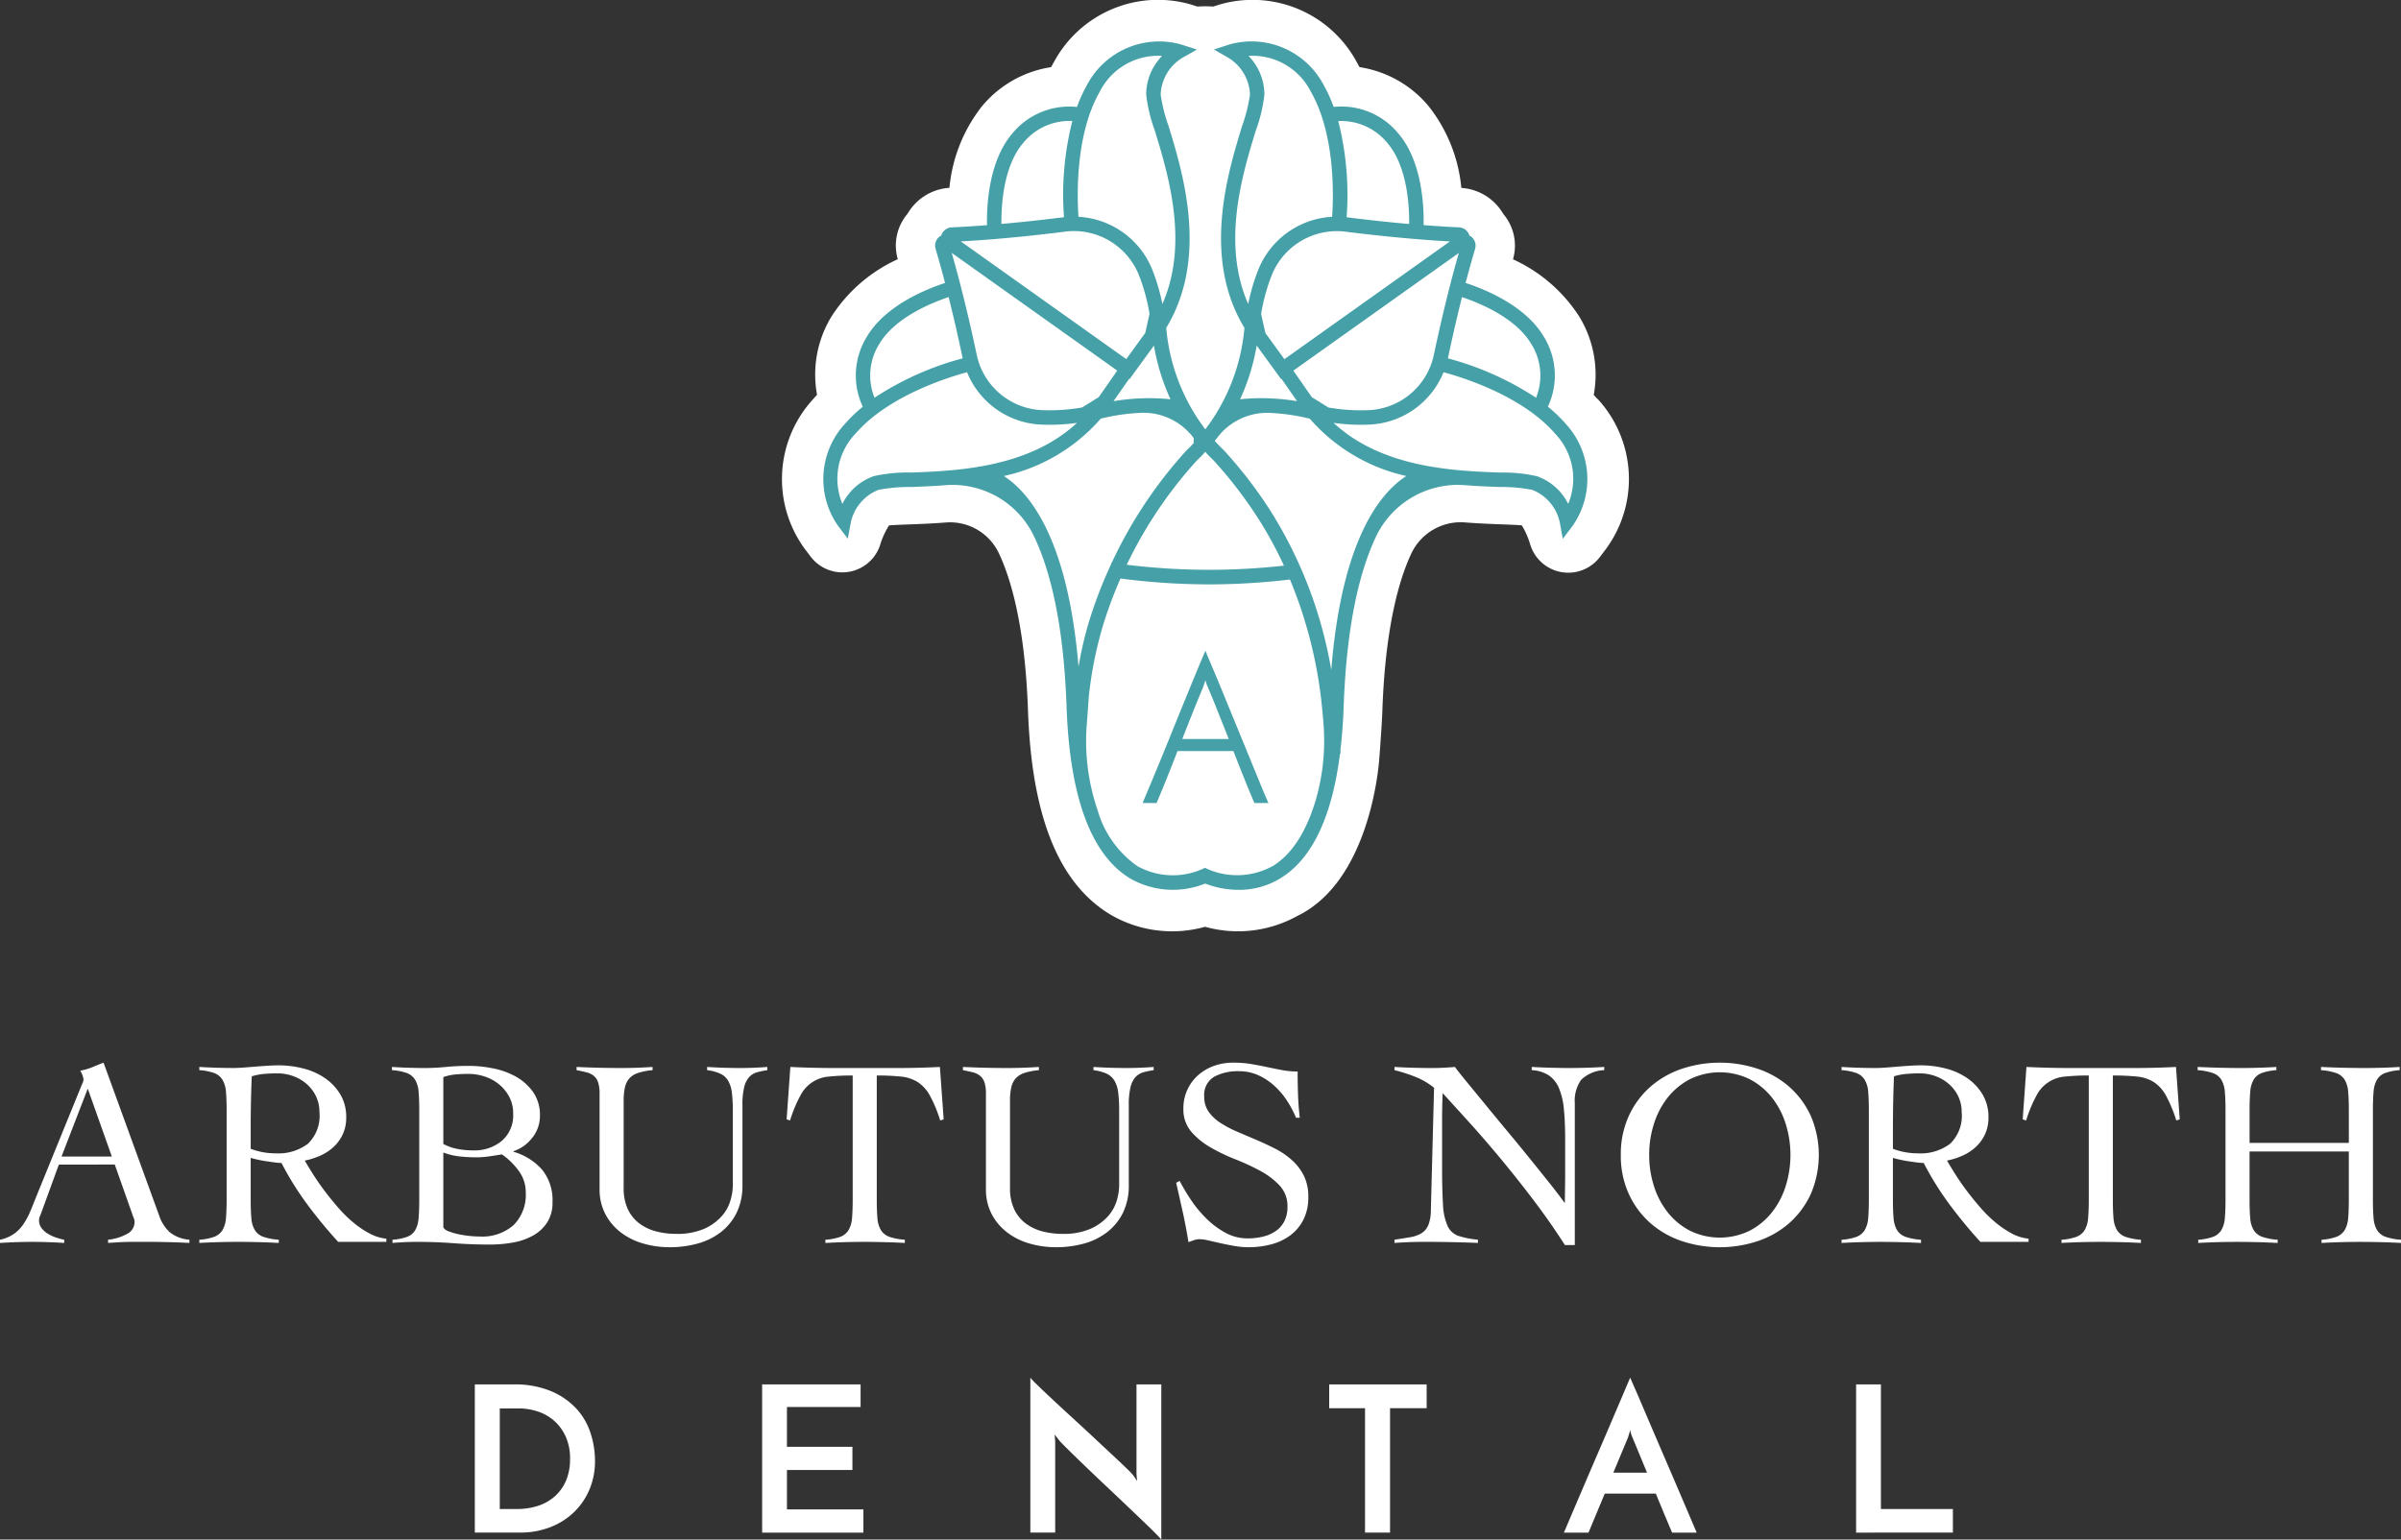
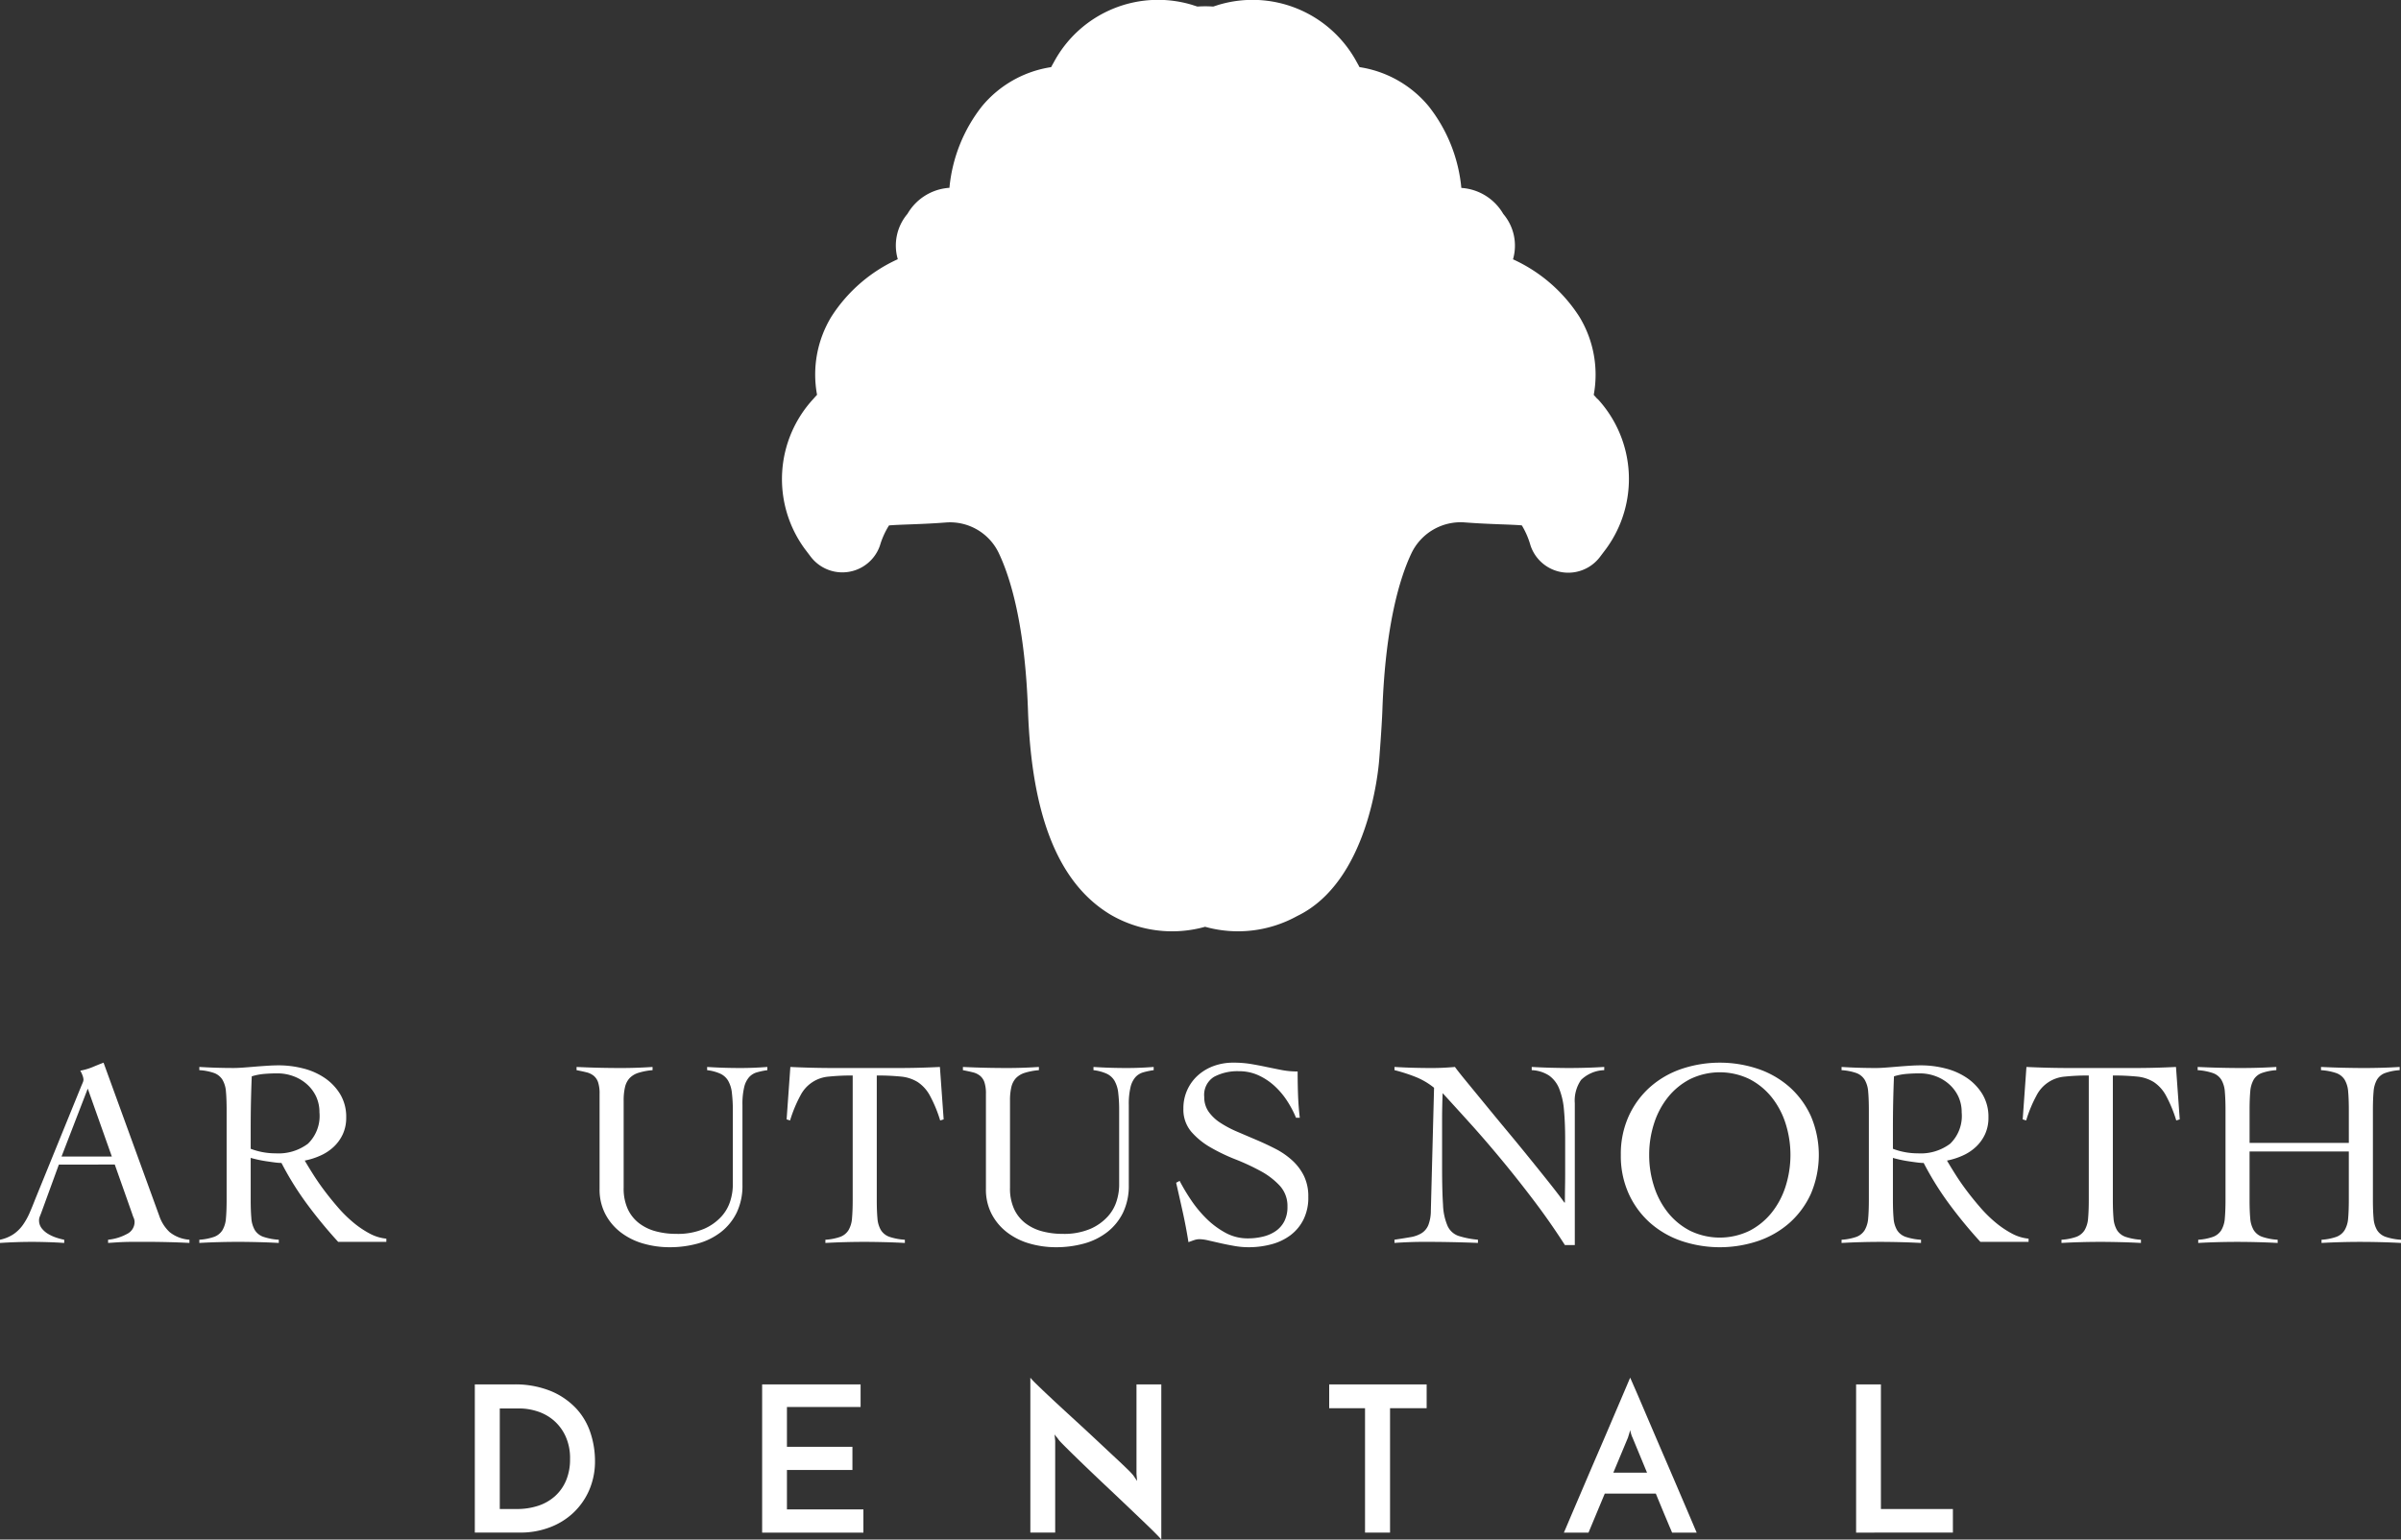
<svg xmlns="http://www.w3.org/2000/svg" id="Group_4" data-name="Group 4" width="224.35" height="143.899" viewBox="0 0 224.35 143.899">
  <rect x="0" y="0" width="224.35" height="143.899" fill="#333333" stroke="none" />
  <defs>
    <clipPath id="clip-path">
      <rect id="Rectangle_4" data-name="Rectangle 4" width="224.35" height="143.899" fill="none" />
    </clipPath>
  </defs>
  <g id="Group_3" data-name="Group 3" clip-path="url(#clip-path)">
    <path id="Path_4" data-name="Path 4" d="M5.5,108.853l-1.651,4.524c-.049.134-.1.25-.137.351a.843.843,0,0,0-.063.324,1.194,1.194,0,0,0,.263.775,2.182,2.182,0,0,0,.638.537,3.843,3.843,0,0,0,.775.338,5.58,5.58,0,0,0,.675.175v.3c-.5-.033-1-.059-1.5-.074s-1.009-.026-1.526-.026q-.75,0-1.461.026c-.476.015-.98.041-1.513.074v-.3a3.576,3.576,0,0,0,1.287-.537,3.512,3.512,0,0,0,.862-.862,6.411,6.411,0,0,0,.614-1.1q.261-.6.511-1.25L7.6,101.5c.05-.116.1-.225.138-.325A.737.737,0,0,0,7.8,100.9a1.289,1.289,0,0,0-.088-.375,2.31,2.31,0,0,0-.212-.45,5.662,5.662,0,0,0,1.125-.325q.474-.2,1.05-.425l5.2,14.3a3.7,3.7,0,0,0,.974,1.538,3.317,3.317,0,0,0,1.851.712v.3c-.667-.033-1.321-.059-1.963-.074s-1.312-.026-2.013-.026H12.55q-.5,0-.9.013t-.761.037c-.243.017-.5.033-.789.05v-.3a4.577,4.577,0,0,0,1.763-.537,1.248,1.248,0,0,0,.713-1.112.985.985,0,0,0-.088-.4,3.129,3.129,0,0,1-.138-.375l-1.625-4.6Zm2.7-7.1L5.75,108.1h4.7Z" fill="#fff" />
    <path id="Path_5" data-name="Path 5" d="M36.1,116.077H31.6a43.875,43.875,0,0,1-2.913-3.537A28.613,28.613,0,0,1,26.3,108.7a5.041,5.041,0,0,1-.638-.05c-.258-.033-.525-.071-.8-.112s-.541-.092-.8-.15-.471-.113-.637-.162v3.9q0,1.05.062,1.737a2.556,2.556,0,0,0,.325,1.114,1.532,1.532,0,0,0,.788.625,5.505,5.505,0,0,0,1.45.274v.3c-.634-.033-1.268-.059-1.9-.074s-1.267-.026-1.9-.026q-.924,0-1.824.026c-.6.015-1.2.041-1.8.074v-.3a5.1,5.1,0,0,0,1.4-.274,1.543,1.543,0,0,0,.762-.625,2.543,2.543,0,0,0,.325-1.114q.063-.687.063-1.737v-8.35q0-1.05-.063-1.737a2.538,2.538,0,0,0-.325-1.113,1.543,1.543,0,0,0-.762-.625,5.054,5.054,0,0,0-1.4-.275v-.3q.8.05,1.6.074t1.6.025q.351,0,.875-.037c.351-.025.721-.055,1.113-.088S24.6,99.64,25,99.614s.759-.037,1.075-.037a9.221,9.221,0,0,1,2.2.276,6.3,6.3,0,0,1,2.025.875,4.955,4.955,0,0,1,1.475,1.524,4.1,4.1,0,0,1,.575,2.2,3.654,3.654,0,0,1-.313,1.55,3.817,3.817,0,0,1-.838,1.175,4.414,4.414,0,0,1-1.237.825,6.63,6.63,0,0,1-1.487.476q.349.6.825,1.349t1.062,1.526q.587.774,1.251,1.537a12.157,12.157,0,0,0,1.4,1.375,8.947,8.947,0,0,0,1.513,1.025,4.134,4.134,0,0,0,1.575.487Zm-12.675-8.7a6.506,6.506,0,0,0,2.324.425,4.583,4.583,0,0,0,3.026-.9,3.613,3.613,0,0,0,1.075-2.924,3.457,3.457,0,0,0-.313-1.489,3.56,3.56,0,0,0-.862-1.149,3.941,3.941,0,0,0-1.263-.75,4.269,4.269,0,0,0-1.487-.263q-.625,0-1.226.05a5.576,5.576,0,0,0-1.174.226q-.051,1.2-.076,2.424t-.024,2.65Z" fill="#fff" />
-     <path id="Path_6" data-name="Path 6" d="M39.175,103.777q0-1.05-.063-1.738a2.542,2.542,0,0,0-.324-1.113,1.547,1.547,0,0,0-.762-.625,5.059,5.059,0,0,0-1.4-.274v-.3c.517.033,1.026.059,1.526.074s1.007.026,1.524.026q1,0,2-.1c.667-.066,1.384-.1,2.15-.1a11.657,11.657,0,0,1,2.213.226,7.217,7.217,0,0,1,2.137.762,4.919,4.919,0,0,1,1.625,1.437,3.743,3.743,0,0,1,.65,2.25,3.229,3.229,0,0,1-.712,2.038,3.673,3.673,0,0,1-1.762,1.263v.05a5.676,5.676,0,0,1,2.687,1.687,4.513,4.513,0,0,1,.962,3.013,3.418,3.418,0,0,1-.5,1.912,3.727,3.727,0,0,1-1.325,1.225,5.948,5.948,0,0,1-1.875.65,12.19,12.19,0,0,1-2.149.188q-1.727,0-3.388-.125T39,116.077c-.384,0-.77.007-1.162.025s-.779.041-1.163.074v-.3a4.935,4.935,0,0,0,1.375-.274,1.472,1.472,0,0,0,.75-.625,2.65,2.65,0,0,0,.312-1.113q.063-.687.063-1.738Zm2.25,3.149a4.757,4.757,0,0,0,1.375.476,8.122,8.122,0,0,0,1.426.125,4.012,4.012,0,0,0,2.662-.888,3.15,3.15,0,0,0,1.062-2.562,3.283,3.283,0,0,0-.349-1.526,3.833,3.833,0,0,0-.926-1.162,4.115,4.115,0,0,0-1.337-.75,4.849,4.849,0,0,0-1.588-.263c-.4,0-.792.017-1.175.05a4.8,4.8,0,0,0-1.15.25Zm0,7.8a.853.853,0,0,0,.463.35,5.539,5.539,0,0,0,.849.262,9.85,9.85,0,0,0,2.088.238,4.447,4.447,0,0,0,3.162-1.063,4.017,4.017,0,0,0,1.138-3.088,3.3,3.3,0,0,0-.675-2.011A6.471,6.471,0,0,0,46.9,107.9c-.4.066-.8.129-1.2.187a8.377,8.377,0,0,1-1.224.087,13.652,13.652,0,0,1-1.551-.087,6.108,6.108,0,0,1-1.5-.362Z" fill="#fff" />
    <path id="Path_7" data-name="Path 7" d="M56.025,102.252a3.369,3.369,0,0,0-.138-1.087,1.349,1.349,0,0,0-.412-.613,1.69,1.69,0,0,0-.676-.324q-.4-.1-.924-.2v-.3q1.05.05,2.062.074T58,99.827q.75,0,1.487-.025t1.488-.074v.3a6.089,6.089,0,0,0-1.325.25,1.928,1.928,0,0,0-.825.5,1.857,1.857,0,0,0-.425.837,5.392,5.392,0,0,0-.125,1.263v8.15a4.582,4.582,0,0,0,.388,1.988,3.547,3.547,0,0,0,1.062,1.325,4.439,4.439,0,0,0,1.563.75,7.278,7.278,0,0,0,1.886.237,6.276,6.276,0,0,0,2.625-.474,4.783,4.783,0,0,0,1.625-1.163,3.843,3.843,0,0,0,.826-1.475,5.133,5.133,0,0,0,.225-1.388v-7a13.549,13.549,0,0,0-.088-1.687,2.886,2.886,0,0,0-.349-1.125,1.679,1.679,0,0,0-.739-.662,4.15,4.15,0,0,0-1.224-.326v-.3q.774.05,1.537.074t1.538.025q.649,0,1.274-.025t1.276-.074v.3a7.146,7.146,0,0,0-.963.2,1.573,1.573,0,0,0-.737.449,2.169,2.169,0,0,0-.462.937,6.672,6.672,0,0,0-.163,1.663v7.475a5.792,5.792,0,0,1-.537,2.588,5.2,5.2,0,0,1-1.463,1.812,6.2,6.2,0,0,1-2.162,1.076,9.713,9.713,0,0,1-2.638.349,8.792,8.792,0,0,1-2.45-.338,6.306,6.306,0,0,1-2.087-1.024,5.152,5.152,0,0,1-1.463-1.713,4.942,4.942,0,0,1-.55-2.375Z" fill="#fff" />
    <path id="Path_8" data-name="Path 8" d="M77.125,115.877a5.079,5.079,0,0,0,1.4-.274,1.545,1.545,0,0,0,.763-.625,2.556,2.556,0,0,0,.325-1.114c.041-.458.063-1.037.063-1.737v-11.6a20.494,20.494,0,0,0-2.213.1,3.26,3.26,0,0,0-2.675,1.775,12.525,12.525,0,0,0-.963,2.326l-.324-.1.35-4.9q1.05.05,2.075.074c.682.017,1.375.025,2.075.025h5.875q1,0,1.975-.025t1.974-.074l.351,4.9-.325.1a12.526,12.526,0,0,0-.963-2.326,3.526,3.526,0,0,0-1.137-1.262,3.608,3.608,0,0,0-1.563-.513,21.52,21.52,0,0,0-2.262-.1v11.6q0,1.05.062,1.737a2.543,2.543,0,0,0,.325,1.114,1.536,1.536,0,0,0,.788.625,5.505,5.505,0,0,0,1.45.274v.3c-.634-.033-1.267-.059-1.9-.074s-1.266-.026-1.9-.026q-.925,0-1.825.026c-.6.015-1.2.041-1.8.074Z" fill="#fff" />
    <path id="Path_9" data-name="Path 9" d="M92.125,102.252a3.369,3.369,0,0,0-.138-1.087,1.349,1.349,0,0,0-.412-.613,1.69,1.69,0,0,0-.676-.324q-.4-.1-.924-.2v-.3q1.05.05,2.062.074t2.063.025q.75,0,1.487-.025t1.488-.074v.3a6.089,6.089,0,0,0-1.325.25,1.928,1.928,0,0,0-.825.5,1.857,1.857,0,0,0-.425.837,5.392,5.392,0,0,0-.125,1.263v8.15a4.582,4.582,0,0,0,.388,1.988,3.547,3.547,0,0,0,1.062,1.325,4.439,4.439,0,0,0,1.563.75,7.278,7.278,0,0,0,1.886.237,6.276,6.276,0,0,0,2.625-.474,4.783,4.783,0,0,0,1.625-1.163,3.843,3.843,0,0,0,.826-1.475,5.133,5.133,0,0,0,.225-1.388v-7a13.549,13.549,0,0,0-.088-1.687,2.886,2.886,0,0,0-.349-1.125,1.679,1.679,0,0,0-.739-.662,4.15,4.15,0,0,0-1.224-.326v-.3q.774.05,1.537.074t1.538.025q.649,0,1.274-.025t1.276-.074v.3a7.146,7.146,0,0,0-.963.2,1.573,1.573,0,0,0-.737.449,2.169,2.169,0,0,0-.462.937,6.672,6.672,0,0,0-.163,1.663v7.475a5.792,5.792,0,0,1-.537,2.588,5.2,5.2,0,0,1-1.463,1.812,6.2,6.2,0,0,1-2.162,1.076,9.713,9.713,0,0,1-2.638.349,8.792,8.792,0,0,1-2.45-.338,6.306,6.306,0,0,1-2.087-1.024,5.152,5.152,0,0,1-1.463-1.713,4.942,4.942,0,0,1-.55-2.375Z" fill="#fff" />
    <path id="Path_10" data-name="Path 10" d="M121.1,104.477a9.458,9.458,0,0,0-.838-1.588,7.164,7.164,0,0,0-1.187-1.4,5.821,5.821,0,0,0-1.5-.988,4.3,4.3,0,0,0-1.8-.375,4.635,4.635,0,0,0-2.338.526,1.976,1.976,0,0,0-.912,1.875,2.355,2.355,0,0,0,.412,1.388,3.994,3.994,0,0,0,1.1,1.037,10.185,10.185,0,0,0,1.562.825q.875.375,1.787.763t1.787.836a7.217,7.217,0,0,1,1.563,1.076,4.907,4.907,0,0,1,1.1,1.45,4.371,4.371,0,0,1,.412,1.974,4.6,4.6,0,0,1-.45,2.113,4.154,4.154,0,0,1-1.212,1.463,5.156,5.156,0,0,1-1.775.849,8.193,8.193,0,0,1-2.162.276,7.6,7.6,0,0,1-1.3-.117q-.675-.117-1.3-.258l-1.137-.259a3.929,3.929,0,0,0-.812-.116,1.556,1.556,0,0,0-.525.088c-.167.058-.342.121-.526.187q-.224-1.42-.524-2.776t-.625-2.775l.325-.175a18.311,18.311,0,0,0,1.087,1.818,11.1,11.1,0,0,0,1.437,1.728,7.9,7.9,0,0,0,1.763,1.307,4.3,4.3,0,0,0,2.088.522,5.926,5.926,0,0,0,1.4-.162,3.557,3.557,0,0,0,1.188-.511,2.517,2.517,0,0,0,.812-.912,2.894,2.894,0,0,0,.3-1.384,2.781,2.781,0,0,0-.724-1.96,6.948,6.948,0,0,0-1.8-1.373,21.051,21.051,0,0,0-2.338-1.086,17.335,17.335,0,0,1-2.337-1.123,6.909,6.909,0,0,1-1.8-1.473,3.188,3.188,0,0,1-.724-2.147,4.1,4.1,0,0,1,1.387-3.132,4.524,4.524,0,0,1,1.475-.862,5.263,5.263,0,0,1,1.788-.3,10.047,10.047,0,0,1,1.662.125c.491.084.971.174,1.438.275q.725.15,1.424.287a7.757,7.757,0,0,0,1.5.138q0,1.125.038,2.187t.163,2.138Z" fill="#fff" />
    <path id="Path_11" data-name="Path 11" d="M130.3,99.727c.583.033,1.137.059,1.662.074s1.138.026,1.838.026c.366,0,.725-.008,1.074-.026s.709-.041,1.075-.074q.325.45,1.076,1.362l1.713,2.087q.96,1.176,2.062,2.5t2.125,2.588q1.024,1.263,1.887,2.35t1.363,1.788h.05q0-.75.013-1.487t.011-1.489v-2.9q0-1.6-.112-2.788a6.823,6.823,0,0,0-.45-1.988,2.736,2.736,0,0,0-.949-1.224,3.224,3.224,0,0,0-1.614-.5v-.3c.584.033,1.171.059,1.763.074s1.179.026,1.763.026q.8,0,1.625-.026c.549-.015,1.091-.041,1.625-.074v.3a3.259,3.259,0,0,0-2.163.912,3.393,3.393,0,0,0-.587,2.187v13.25h-.925q-1.376-2.148-2.913-4.174t-3.05-3.85q-1.513-1.825-2.925-3.388t-2.537-2.788c-.018.434-.029.86-.038,1.276s-.013.841-.013,1.275V109.1q0,2.225.088,3.512a5.467,5.467,0,0,0,.425,1.975,1.754,1.754,0,0,0,1,.925,8.252,8.252,0,0,0,1.838.362v.3q-1.277-.05-2.476-.074t-2.474-.025c-.484,0-.959.007-1.425.025s-.943.041-1.425.074v-.3q.849-.125,1.487-.237a2.878,2.878,0,0,0,1.05-.375,1.627,1.627,0,0,0,.625-.75,3.756,3.756,0,0,0,.237-1.362l.3-11.476a6.624,6.624,0,0,0-1.75-1.024,15.686,15.686,0,0,0-1.949-.625Z" fill="#fff" />
    <path id="Path_12" data-name="Path 12" d="M151.45,107.952a8.572,8.572,0,0,1,.737-3.625,8.155,8.155,0,0,1,1.988-2.713,8.63,8.63,0,0,1,2.938-1.7,11.238,11.238,0,0,1,7.175,0,8.635,8.635,0,0,1,2.937,1.7,8.166,8.166,0,0,1,1.987,2.713,9.272,9.272,0,0,1,0,7.25,8.166,8.166,0,0,1-1.987,2.713,8.635,8.635,0,0,1-2.937,1.7,11.238,11.238,0,0,1-7.175,0,8.63,8.63,0,0,1-2.938-1.7,8.155,8.155,0,0,1-1.988-2.713,8.572,8.572,0,0,1-.737-3.625m2.65,0a9.466,9.466,0,0,0,.45,2.925,7.64,7.64,0,0,0,1.3,2.463,6.429,6.429,0,0,0,2.075,1.7,6.363,6.363,0,0,0,5.55,0,6.451,6.451,0,0,0,2.075-1.7,7.64,7.64,0,0,0,1.3-2.463,9.731,9.731,0,0,0,0-5.85,7.65,7.65,0,0,0-1.3-2.463,6.451,6.451,0,0,0-2.075-1.7,6.363,6.363,0,0,0-5.55,0,6.429,6.429,0,0,0-2.075,1.7,7.65,7.65,0,0,0-1.3,2.463,9.471,9.471,0,0,0-.45,2.925" fill="#fff" />
    <path id="Path_13" data-name="Path 13" d="M189.55,116.077h-4.5a43.877,43.877,0,0,1-2.913-3.537,28.613,28.613,0,0,1-2.387-3.838,5.041,5.041,0,0,1-.638-.05c-.258-.033-.525-.071-.8-.112s-.541-.092-.8-.15-.471-.113-.637-.162v3.9q0,1.05.062,1.737a2.556,2.556,0,0,0,.325,1.114,1.532,1.532,0,0,0,.788.625,5.505,5.505,0,0,0,1.45.274v.3c-.634-.033-1.268-.059-1.9-.074s-1.267-.026-1.9-.026q-.924,0-1.824.026c-.6.015-1.2.041-1.8.074v-.3a5.1,5.1,0,0,0,1.4-.274,1.543,1.543,0,0,0,.762-.625,2.543,2.543,0,0,0,.325-1.114q.063-.687.063-1.737v-8.35q0-1.05-.063-1.737a2.538,2.538,0,0,0-.325-1.113,1.543,1.543,0,0,0-.762-.625,5.054,5.054,0,0,0-1.4-.275v-.3q.8.05,1.6.074t1.6.025q.351,0,.875-.037c.351-.025.721-.055,1.113-.088s.788-.062,1.187-.088.759-.037,1.075-.037a9.221,9.221,0,0,1,2.2.276,6.3,6.3,0,0,1,2.025.875,4.955,4.955,0,0,1,1.475,1.524,4.1,4.1,0,0,1,.575,2.2,3.654,3.654,0,0,1-.313,1.55,3.817,3.817,0,0,1-.838,1.175,4.414,4.414,0,0,1-1.237.825,6.631,6.631,0,0,1-1.487.476q.35.6.825,1.349t1.062,1.526q.587.774,1.251,1.537a12.155,12.155,0,0,0,1.4,1.375,8.947,8.947,0,0,0,1.513,1.025,4.134,4.134,0,0,0,1.575.487Zm-12.675-8.7a6.506,6.506,0,0,0,2.324.425,4.583,4.583,0,0,0,3.026-.9,3.614,3.614,0,0,0,1.075-2.924,3.457,3.457,0,0,0-.313-1.489,3.56,3.56,0,0,0-.862-1.149,3.941,3.941,0,0,0-1.263-.75,4.269,4.269,0,0,0-1.487-.263q-.626,0-1.226.05a5.576,5.576,0,0,0-1.174.226q-.051,1.2-.076,2.424t-.024,2.65Z" fill="#fff" />
    <path id="Path_14" data-name="Path 14" d="M192.625,115.877a5.079,5.079,0,0,0,1.4-.274,1.545,1.545,0,0,0,.763-.625,2.556,2.556,0,0,0,.325-1.114c.041-.458.063-1.037.063-1.737v-11.6a20.493,20.493,0,0,0-2.213.1,3.26,3.26,0,0,0-2.675,1.775,12.526,12.526,0,0,0-.963,2.326l-.324-.1.35-4.9q1.05.05,2.075.074c.682.017,1.375.025,2.075.025h5.875q1,0,1.975-.025t1.974-.074l.351,4.9-.325.1a12.525,12.525,0,0,0-.963-2.326,3.526,3.526,0,0,0-1.137-1.262,3.608,3.608,0,0,0-1.563-.513,21.52,21.52,0,0,0-2.262-.1v11.6q0,1.05.062,1.737a2.543,2.543,0,0,0,.325,1.114,1.536,1.536,0,0,0,.788.625,5.505,5.505,0,0,0,1.45.274v.3c-.634-.033-1.267-.059-1.9-.074s-1.266-.026-1.9-.026q-.926,0-1.825.026c-.6.015-1.2.041-1.8.074Z" fill="#fff" />
    <path id="Path_15" data-name="Path 15" d="M219.475,103.777q0-1.05-.062-1.737a2.546,2.546,0,0,0-.326-1.114,1.53,1.53,0,0,0-.787-.625,5.433,5.433,0,0,0-1.425-.274v-.3c.7.033,1.379.059,2.038.074s1.337.026,2.038.026q.823,0,1.649-.026c.55-.015,1.092-.041,1.625-.074v.3a5.017,5.017,0,0,0-1.375.274,1.48,1.48,0,0,0-.75.625,2.663,2.663,0,0,0-.312,1.114q-.063.687-.063,1.737v8.35q0,1.05.063,1.737a2.534,2.534,0,0,0,.325,1.113,1.534,1.534,0,0,0,.787.625,5.476,5.476,0,0,0,1.45.275v.3q-.951-.05-1.9-.074t-1.9-.025c-.617,0-1.224.008-1.825.025s-1.2.041-1.8.074v-.3a5.062,5.062,0,0,0,1.4-.275,1.536,1.536,0,0,0,.761-.625,2.534,2.534,0,0,0,.326-1.113q.062-.687.062-1.737v-4.5H210.2v4.5q0,1.05.062,1.737a2.534,2.534,0,0,0,.324,1.113,1.54,1.54,0,0,0,.788.625,5.468,5.468,0,0,0,1.451.275v.3q-.951-.05-1.9-.074c-.634-.017-1.266-.025-1.9-.025q-.924,0-1.824.025t-1.8.074v-.3a5.053,5.053,0,0,0,1.4-.275,1.545,1.545,0,0,0,.763-.625,2.547,2.547,0,0,0,.325-1.113c.041-.458.063-1.037.063-1.737v-8.35c0-.7-.022-1.279-.063-1.737a2.56,2.56,0,0,0-.325-1.114,1.536,1.536,0,0,0-.788-.625,5.433,5.433,0,0,0-1.425-.274v-.3c.7.033,1.379.059,2.038.074s1.337.026,2.037.026q.825,0,1.651-.026c.549-.015,1.09-.041,1.625-.074v.3a5.009,5.009,0,0,0-1.375.274,1.472,1.472,0,0,0-.75.625,2.663,2.663,0,0,0-.313,1.114q-.063.687-.062,1.737v3.05h9.274Z" fill="#fff" />
    <path id="Path_16" data-name="Path 16" d="M44.367,129.4h3.591a8.829,8.829,0,0,1,3.544.635,6.843,6.843,0,0,1,2.365,1.644,6.153,6.153,0,0,1,1.32,2.29,8.359,8.359,0,0,1,.409,2.556,6.755,6.755,0,0,1-.56,2.8,6.424,6.424,0,0,1-1.511,2.119,6.593,6.593,0,0,1-2.214,1.339,7.638,7.638,0,0,1-2.669.466H44.367Zm3.914,11.646a6.286,6.286,0,0,0,2-.3,4.417,4.417,0,0,0,1.577-.9,4.118,4.118,0,0,0,1.035-1.463,5.058,5.058,0,0,0,.372-2.005,4.9,4.9,0,0,0-.448-2.194,4.33,4.33,0,0,0-1.13-1.463,4.406,4.406,0,0,0-1.52-.817,5.443,5.443,0,0,0-1.6-.257H46.7v9.4Z" fill="#fff" />
    <path id="Path_17" data-name="Path 17" d="M71.214,143.253V129.4h9.2v2.109H73.532v3.724h6.119V137.4H73.532v3.686h7.144v2.166Z" fill="#fff" />
    <path id="Path_18" data-name="Path 18" d="M108.512,129.4v14.5q-.134-.171-.589-.628t-1.121-1.092q-.665-.636-1.473-1.406t-1.643-1.558q-.837-.787-1.634-1.548t-1.453-1.4q-.657-.636-1.1-1.083c-.3-.3-.491-.5-.579-.617a1.685,1.685,0,0,0-.152-.2c-.089-.108-.165-.205-.228-.294l.057.607v8.57H96.276V128.775a8.2,8.2,0,0,0,.589.617q.456.447,1.121,1.073t1.472,1.369l1.644,1.51q.835.77,1.634,1.52t1.463,1.368q.665.618,1.112,1.055a7.987,7.987,0,0,1,.579.607l.361.532-.057-.645V129.4Z" fill="#fff" />
    <path id="Path_19" data-name="Path 19" d="M133.307,129.4v2.223h-3.421v11.628h-2.337V131.625H124.2V129.4Z" fill="#fff" />
    <path id="Path_20" data-name="Path 20" d="M156.24,143.252c-.038-.088-.1-.247-.2-.474s-.212-.507-.352-.836-.291-.694-.456-1.093-.335-.813-.512-1.245h-4.769l-1.52,3.648h-2.3q.076-.171.361-.845t.712-1.672q.428-1,.95-2.223t1.073-2.5q.552-1.272,1.075-2.5t.949-2.223c.285-.666.522-1.222.713-1.672s.31-.732.361-.845q.075.17.37.845c.2.45.438,1.006.722,1.672s.6,1.406.95,2.223.706,1.65,1.073,2.5.726,1.682,1.075,2.5.665,1.558.95,2.223.522,1.223.712,1.672.31.731.361.845Zm-5.491-5.6H153.9l-1.368-3.306a1.287,1.287,0,0,1-.1-.257,3.982,3.982,0,0,1-.113-.426,3.782,3.782,0,0,1-.114.426c-.051.16-.076.245-.076.257Z" fill="#fff" />
    <path id="Path_21" data-name="Path 21" d="M173.435,143.253V129.4h2.318v11.647h6.726v2.2Z" fill="#fff" />
    <path id="Path_22" data-name="Path 22" d="M149.264,37.295h0q-.168-.192-.345-.383a10.422,10.422,0,0,0-1.344-7.309,14.483,14.483,0,0,0-6.2-5.365l0,0a4.575,4.575,0,0,0-.909-4.242,4.889,4.889,0,0,0-3.918-2.431l0,0A14.5,14.5,0,0,0,133.5,9.937a10.416,10.416,0,0,0-6.467-3.663q-.122-.231-.249-.454A11.062,11.062,0,0,0,113.825.464l-.459.149a11.131,11.131,0,0,0-1.484,0l-.514-.166a11.047,11.047,0,0,0-12.9,5.374q-.127.223-.25.454a10.418,10.418,0,0,0-6.467,3.664,14.486,14.486,0,0,0-3.035,7.616l0,0a4.894,4.894,0,0,0-3.92,2.433,4.576,4.576,0,0,0-.906,4.24l0,0a14.474,14.474,0,0,0-6.2,5.363,10.412,10.412,0,0,0-1.344,7.311q-.177.19-.346.384a11.044,11.044,0,0,0-.814,14l.556.734a3.715,3.715,0,0,0,6.484-1.04,7.521,7.521,0,0,1,.794-1.79c.022-.033.04-.059.053-.08.489-.042,1.3-.072,1.924-.095.936-.035,2.1-.078,3.372-.178a5.044,5.044,0,0,1,4.929,2.8c1.1,2.289,2.476,6.707,2.757,14.761.347,9.916,2.858,16.154,7.676,19.072a11.422,11.422,0,0,0,8.874,1.156,11.418,11.418,0,0,0,8.594-1c6.64-3.195,7.594-13.526,7.679-14.679.01-.123.238-3.032.292-4.553.278-7.959,1.624-12.359,2.7-14.649a5.1,5.1,0,0,1,4.983-2.917c1.289.1,2.471.146,3.422.182.626.023,1.43.053,1.92.095l.052.08a7.608,7.608,0,0,1,.757,1.774,3.715,3.715,0,0,0,6.506,1.085l.567-.751a11.047,11.047,0,0,0-.8-14.013" fill="#fff" />
-     <path id="Path_23" data-name="Path 23" d="M146.3,39.611a13.66,13.66,0,0,0-1.666-1.6,6.874,6.874,0,0,0-.381-6.543c-1.745-2.976-5.734-4.512-7.306-5.019.365-1.394.671-2.464.884-3.179a1.063,1.063,0,0,0-.406-1.183,1.024,1.024,0,0,0-.124-.062v-.006a1.066,1.066,0,0,0-.986-.77c-.745-.034-1.856-.095-3.292-.207.036-1.651-.108-5.923-2.348-8.547a6.878,6.878,0,0,0-6.057-2.5,13.741,13.741,0,0,0-.961-2.1,7.616,7.616,0,0,0-8.778-3.739l-1.449.47,1.323.759A4.223,4.223,0,0,1,116.8,8.833a15.135,15.135,0,0,1-.746,2.972c-1.333,4.358-3.76,12.292.23,18.846-.011.1-.021.191-.031.288a18.286,18.286,0,0,1-3.627,9.192A18.287,18.287,0,0,1,109,30.939c-.01-.1-.021-.192-.032-.288,3.99-6.554,1.563-14.488.231-18.846a15.084,15.084,0,0,1-.747-2.972A4.223,4.223,0,0,1,110.5,5.391l1.343-.756-1.467-.474A7.615,7.615,0,0,0,101.593,7.9a13.707,13.707,0,0,0-.961,2.1,6.873,6.873,0,0,0-6.057,2.5c-2.24,2.623-2.384,6.9-2.349,8.547-1.436.112-2.546.173-3.292.207a1.064,1.064,0,0,0-.985.77v0a1.2,1.2,0,0,0-.124.063,1.062,1.062,0,0,0-.4,1.183c.213.716.519,1.786.883,3.179C86.73,26.961,82.741,28.5,81,31.473a6.877,6.877,0,0,0-.381,6.543,13.8,13.8,0,0,0-1.665,1.6,7.615,7.615,0,0,0-.657,9.519l.919,1.214.283-1.5a4.223,4.223,0,0,1,2.583-3.062,15.055,15.055,0,0,1,3.053-.268c.93-.035,2.015-.075,3.2-.168a8.433,8.433,0,0,1,8.254,4.714c1.489,3.089,2.792,8.044,3.071,15.989.295,8.445,2.293,13.847,5.94,16.056a8.062,8.062,0,0,0,7.007.476,8.837,8.837,0,0,0,3.136.588,7.386,7.386,0,0,0,3.871-1.064c2.973-1.8,4.851-5.727,5.6-11.693l.057-.005-.025-.289c.151-1.268.255-2.62.306-4.069.274-7.83,1.544-12.756,3-15.853a8.482,8.482,0,0,1,8.326-4.854c1.2.1,2.3.137,3.241.172a15.055,15.055,0,0,1,3.053.268,4.22,4.22,0,0,1,2.581,3.059l.274,1.517.929-1.23a7.615,7.615,0,0,0-.656-9.519m-3.211-7.455a5.562,5.562,0,0,1,.441,5.022,27.978,27.978,0,0,0-8.239-3.683c.006-.022.01-.045.015-.068.462-2.183.908-4.079,1.3-5.659,1.459.483,5.006,1.875,6.479,4.388m-6.77-8.517c-.536,1.865-1.4,5.113-2.333,9.509a6.52,6.52,0,0,1-5.89,5.176,17.633,17.633,0,0,1-3.96-.237l-1.555-.965-1.727-2.481Zm-16.3,9.931-1.776-2.444c-.121-.533-.283-1.251-.4-1.784a17.764,17.764,0,0,1,1.023-3.7,6.559,6.559,0,0,1,6.879-3.989c4.452.561,7.8.805,9.74.911Zm9.633-20.194c1.892,2.215,2.045,6.022,2.023,7.559-1.621-.143-3.555-.343-5.765-.621l-.078-.01a28.018,28.018,0,0,0-.78-8.99,5.565,5.565,0,0,1,4.6,2.062M117.342,12.2a14.331,14.331,0,0,0,.806-3.367,5.192,5.192,0,0,0-1.488-3.608,6.1,6.1,0,0,1,5.826,3.347c2.308,4.026,2.118,9.844,1.988,11.692a7.9,7.9,0,0,0-6.865,4.864,18.274,18.274,0,0,0-.975,3.292c-2.512-5.689-.536-12.152.708-16.22m.083,20.1,2.284,3.14.039-.028L121.2,37.5a19.8,19.8,0,0,0-5.324-.18,19.988,19.988,0,0,0,1.549-5.017m-8.053,5.017a19.8,19.8,0,0,0-5.324.18l1.453-2.085.039.028,2.284-3.14a20.027,20.027,0,0,0,1.548,5.017m-4.977-2.68-1.727,2.48-1.556.966a17.618,17.618,0,0,1-3.959.237,6.521,6.521,0,0,1-5.89-5.176c-.928-4.391-1.8-7.642-2.333-9.509ZM102.763,8.572a6.094,6.094,0,0,1,5.826-3.347A5.192,5.192,0,0,0,107.1,8.833a14.368,14.368,0,0,0,.805,3.367c1.244,4.069,3.221,10.532.708,16.221a18.287,18.287,0,0,0-.974-3.293,7.9,7.9,0,0,0-6.865-4.864c-.13-1.848-.321-7.666,1.988-11.692m-7.162,4.8a5.564,5.564,0,0,1,4.6-2.062,28.018,28.018,0,0,0-.78,8.99l-.079.01c-2.21.278-4.144.478-5.766.621-.022-1.536.128-5.338,2.024-7.559m3.911,8.277a6.555,6.555,0,0,1,6.88,3.989,17.767,17.767,0,0,1,1.023,3.7c-.121.533-.283,1.249-.4,1.782l-1.777,2.444L89.773,22.563c1.936-.1,5.287-.349,9.739-.91M82.16,32.156c1.474-2.513,5.02-3.9,6.479-4.388.4,1.581.843,3.477,1.3,5.659l.015.068a27.989,27.989,0,0,0-8.239,3.683,5.562,5.562,0,0,1,.441-5.022m2.921,12.011a14.329,14.329,0,0,0-3.445.342A5.2,5.2,0,0,0,78.714,47.1a6.107,6.107,0,0,1,1.254-6.6c3.046-3.5,8.6-5.226,10.393-5.709a7.854,7.854,0,0,0,6.7,4.883,18.023,18.023,0,0,0,3.573-.15c-4.551,4.239-11.305,4.489-15.556,4.646m8.723.324a16.749,16.749,0,0,0,9.057-5.368l.281-.064a18.949,18.949,0,0,1,3.583-.48,5.841,5.841,0,0,1,4.811,2.356c0,.008.011.015.017.023-.008.173-.015.3-.024.474-.207.22-.416.429-.674.68a41.808,41.808,0,0,0-6.97,10.485l-.033,0-.017.114a41.362,41.362,0,0,0-2.147,5.632,35.054,35.054,0,0,0-.906,3.972c-1-11.966-4.576-16.272-6.978-17.82m19.041-2.019c.189.195.382.388.552.55a40.249,40.249,0,0,1,4.25,5.554,36.646,36.646,0,0,1,2.328,4.287,63.027,63.027,0,0,1-14.689-.084,40.3,40.3,0,0,1,6.536-9.726c.2-.193.394-.387.581-.581.077-.08.146-.167.221-.249.076.082.144.169.221.249m6.075,38.472a6.884,6.884,0,0,1-6.03.3l-.291-.14-.292.14a6.829,6.829,0,0,1-6.015-.289,9.592,9.592,0,0,1-3.732-5.244,19.917,19.917,0,0,1-1-8.082l.184-2.556a37.3,37.3,0,0,1,1.241-6.347,39.957,39.957,0,0,1,1.715-4.66,64.179,64.179,0,0,0,8.289.549,64.215,64.215,0,0,0,7.549-.455,41.7,41.7,0,0,1,3.04,12.422l.063.715a20,20,0,0,1-.678,7.429c-.9,3.026-2.254,5.133-4.04,6.221m5.474-18.332a40.751,40.751,0,0,0-5.608-14.76,41.6,41.6,0,0,0-4.423-5.771c-.3-.286-.581-.576-.849-.868v-.022c.068-.085.134-.171.2-.257a5.838,5.838,0,0,1,4.811-2.355,18.95,18.95,0,0,1,3.582.48l.281.064a16.731,16.731,0,0,0,9.02,5.359c-2.422,1.554-6.041,5.919-7.013,18.13M146.534,47.1a5.192,5.192,0,0,0-2.921-2.588,14.329,14.329,0,0,0-3.445-.342c-4.252-.157-11.006-.407-15.557-4.646a18.106,18.106,0,0,0,3.574.15,7.853,7.853,0,0,0,6.7-4.883c1.791.483,7.348,2.209,10.394,5.709a6.1,6.1,0,0,1,1.253,6.6" fill="#45a0a8" />
-     <path id="Path_24" data-name="Path 24" d="M117.214,75.059q-.381-.877-.895-2.154T115.251,70.2h-5.223q-.554,1.43-1.068,2.707t-.895,2.154h-1.3q.285-.686.762-1.82t1.029-2.488q.554-1.353,1.144-2.812t1.144-2.811q.552-1.353,1.019-2.478t.772-1.83q.287.705.763,1.83t1.029,2.478q.554,1.353,1.153,2.811t1.154,2.812q.552,1.353,1.019,2.488t.772,1.82Zm-4.765-10.9q-.381.9-.9,2.192t-1.078,2.725h4.346q-.571-1.429-1.086-2.725t-.9-2.192a1.83,1.83,0,0,1-.1-.258c-.038-.12-.071-.231-.1-.333-.025.1-.057.213-.1.333a1.968,1.968,0,0,1-.1.258" fill="#45a0a8" />
  </g>
</svg>